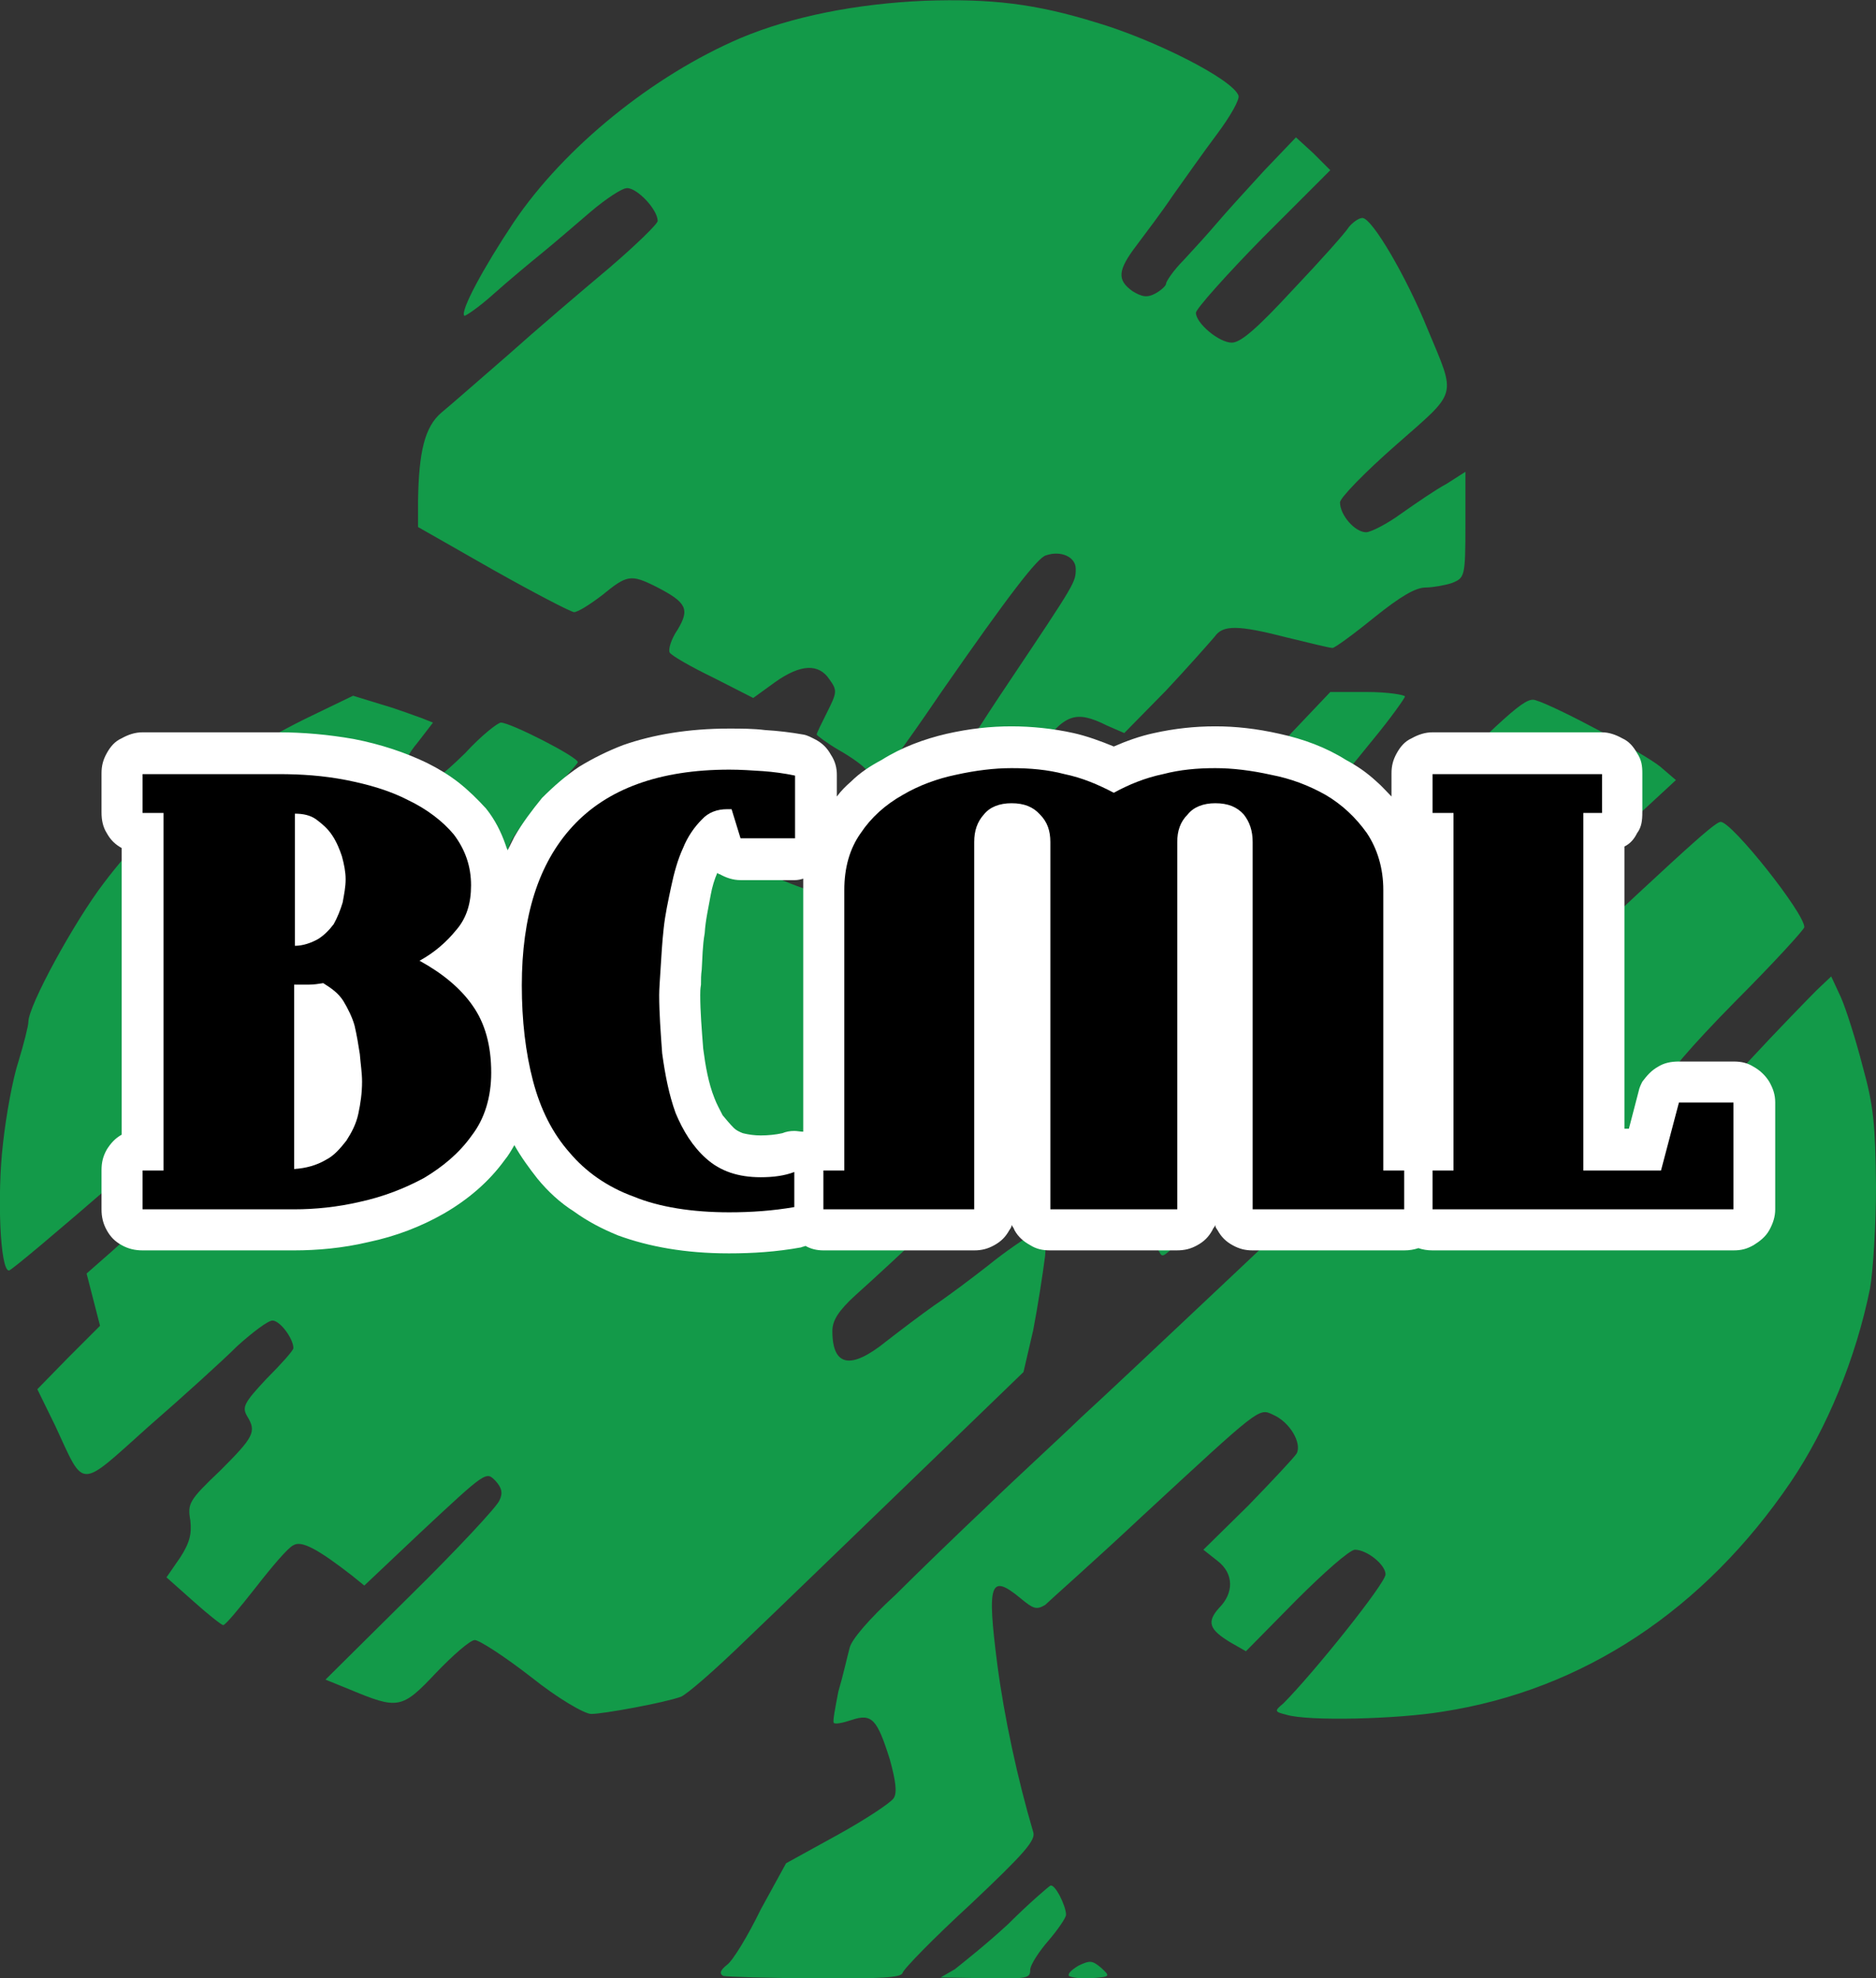
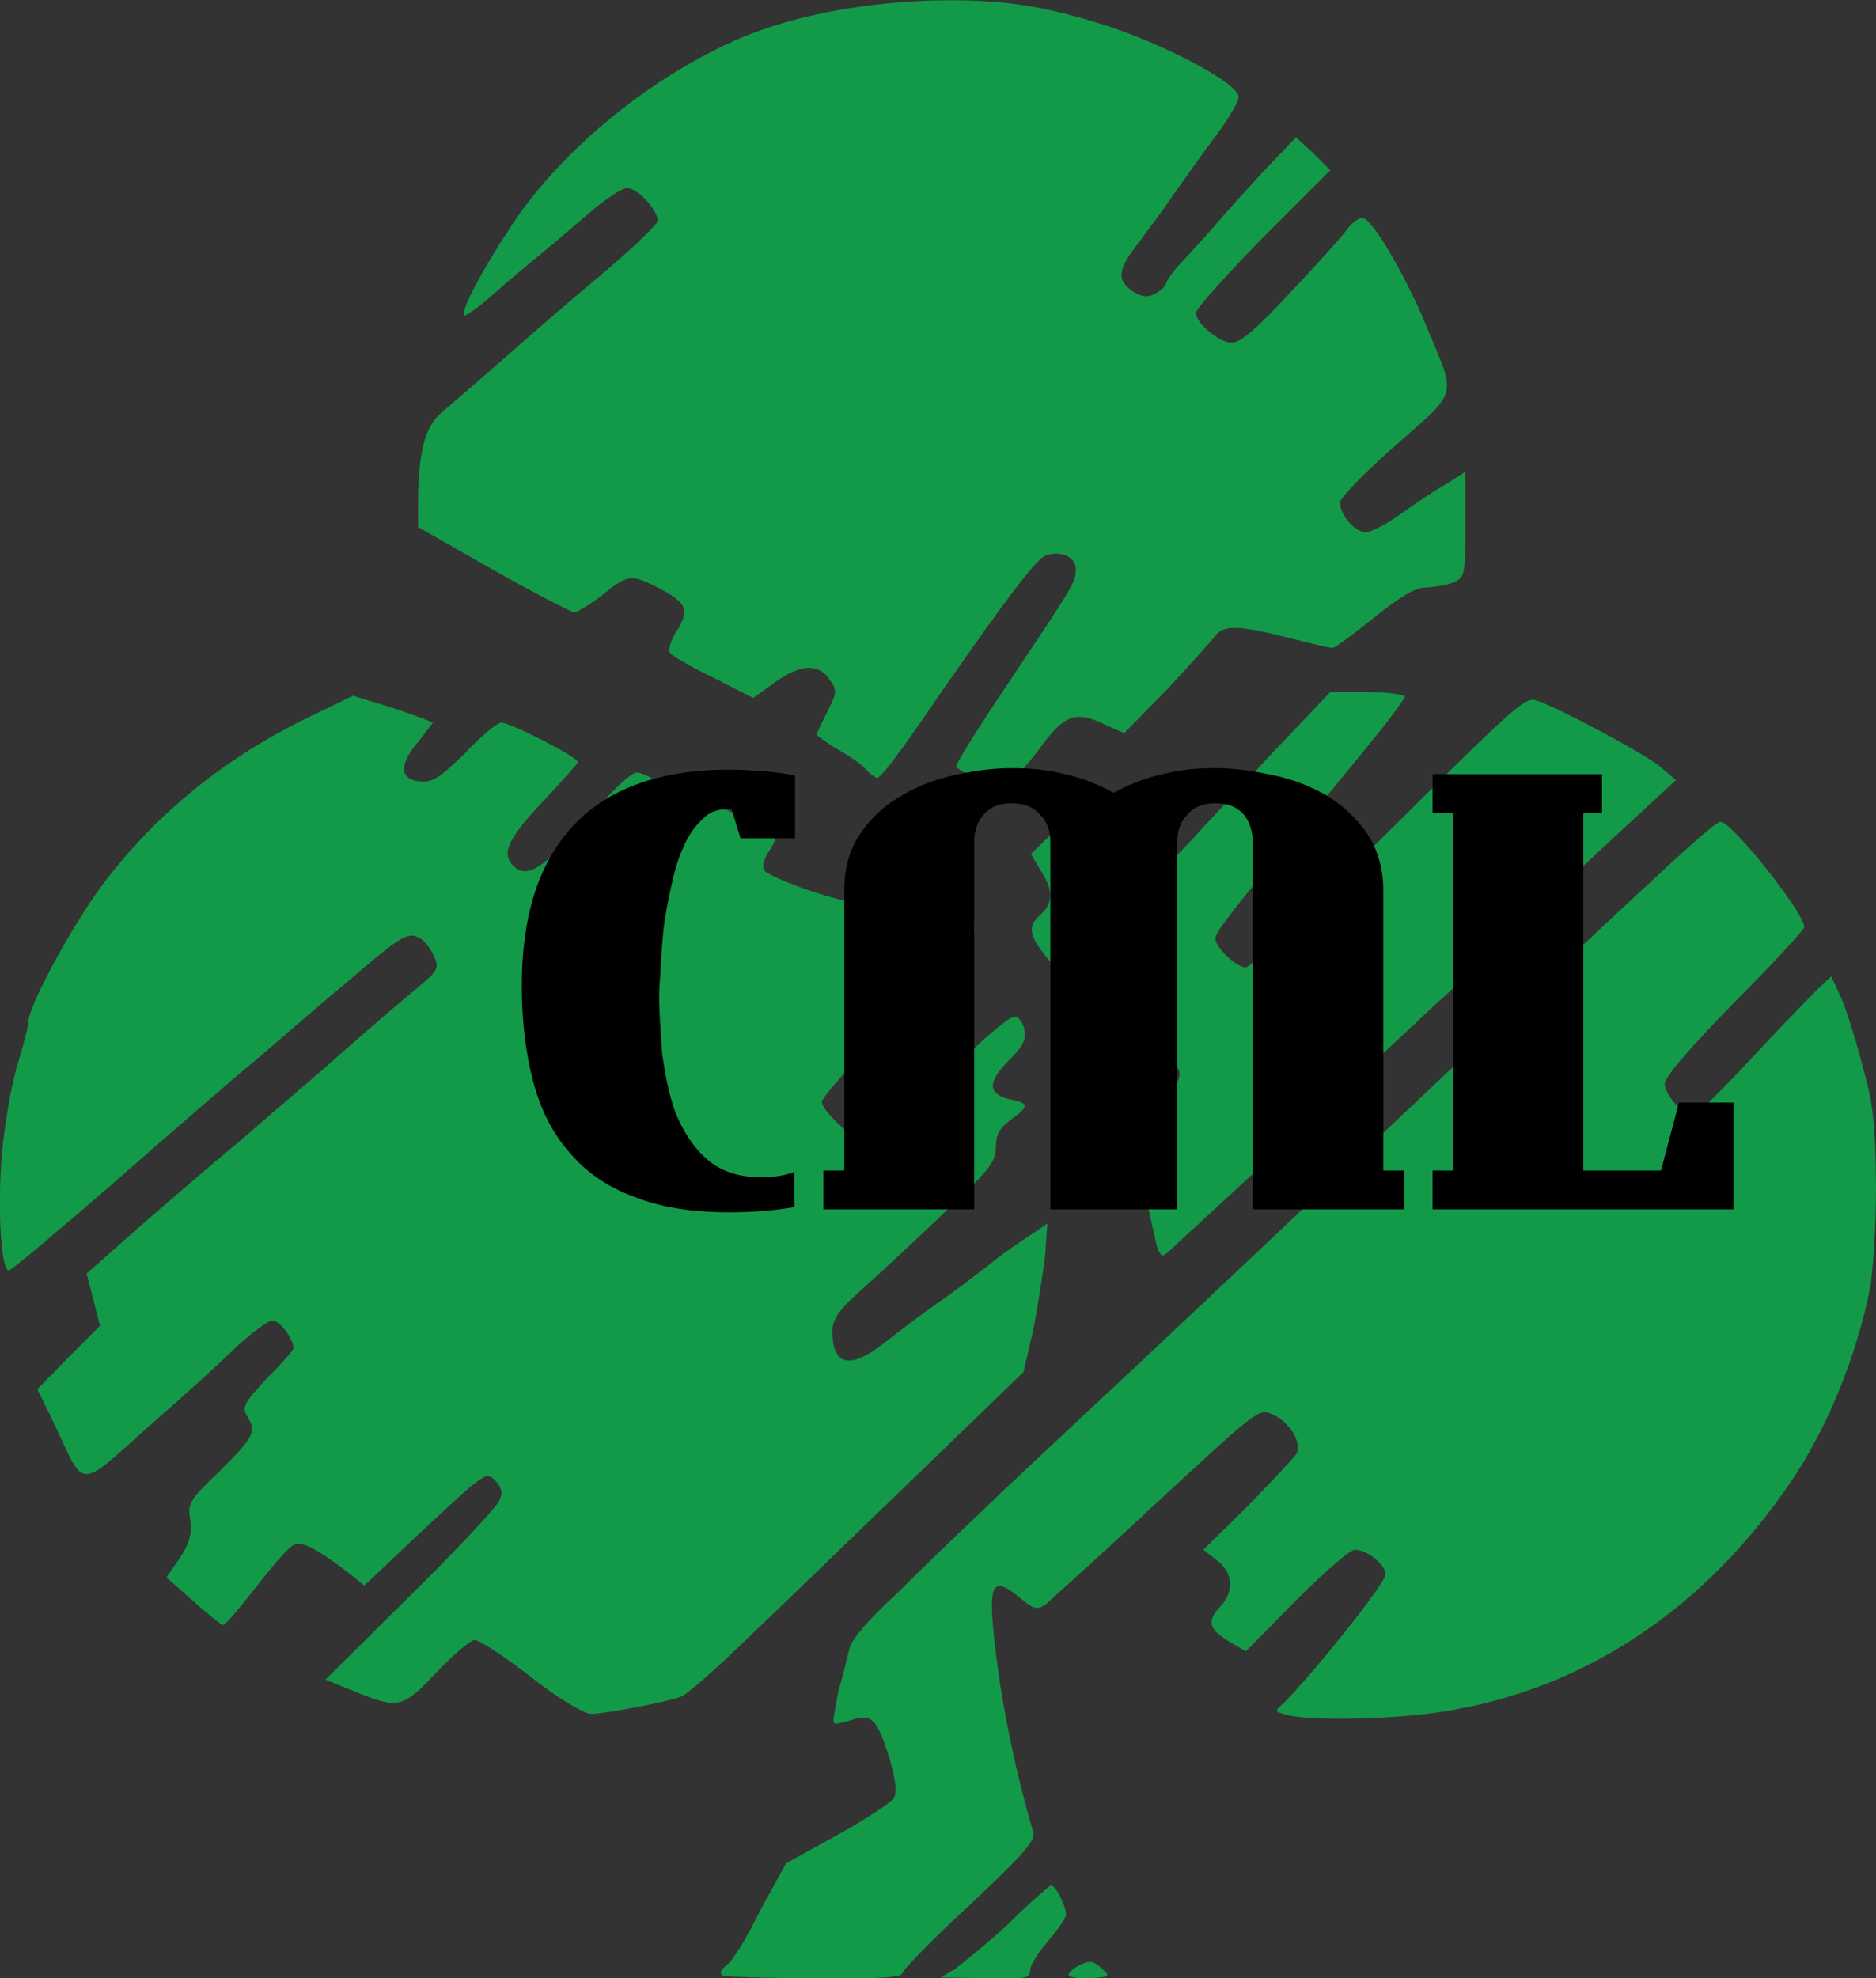
<svg xmlns="http://www.w3.org/2000/svg" version="1.2" width="25.13mm" height="26.5mm" viewBox="4000 11000 2513 2650" preserveAspectRatio="xMidYMid" fill-rule="evenodd" stroke-width="28.222" stroke-linejoin="round" xml:space="preserve">
  <rect x="4000" y="11000" width="2513" height="2650" fill="#333333" stroke="none" />
  <g visibility="visible" id="Slide_1">
    <g id="DrawingGroup_1">
      <g>
        <path fill="rgb(19,154,73)" stroke="none" d="M 4969,13647 L 4969,13647 C 4963,13644 4965,13639 4974,13632 L 4974,13632 C 4982,13626 5002,13593 5019,13558 L 5053,13496 5122,13458 5122,13458 C 5160,13437 5193,13415 5197,13409 L 5197,13409 C 5202,13402 5200,13386 5192,13357 L 5192,13357 C 5175,13303 5168,13295 5141,13304 L 5141,13304 C 5129,13308 5119,13310 5117,13308 L 5117,13308 C 5115,13307 5119,13287 5123,13266 L 5123,13266 C 5129,13246 5135,13219 5138,13208 L 5138,13208 C 5140,13197 5164,13169 5200,13136 L 5200,13136 C 5231,13105 5287,13051 5324,13016 L 5324,13016 C 5360,12981 5417,12929 5448,12899 L 5448,12899 C 5506,12846 5768,12598 5969,12408 L 5969,12408 C 6245,12149 6296,12101 6305,12101 L 6305,12101 C 6320,12101 6417,12223 6417,12242 L 6417,12242 C 6417,12245 6375,12291 6324,12342 L 6324,12342 C 6264,12403 6230,12443 6230,12452 L 6230,12452 C 6230,12466 6255,12495 6268,12495 L 6268,12495 C 6271,12495 6305,12462 6344,12420 L 6344,12420 C 6382,12379 6423,12337 6434,12326 L 6453,12308 6466,12336 6466,12336 C 6473,12352 6486,12393 6495,12428 L 6495,12428 C 6510,12482 6512,12506 6513,12589 L 6513,12589 C 6513,12641 6509,12704 6505,12726 L 6505,12726 C 6486,12820 6447,12914 6399,12985 L 6399,12985 C 6283,13156 6121,13264 5932,13293 L 5932,13293 C 5871,13303 5752,13306 5723,13297 L 5723,13297 C 5707,13293 5707,13292 5719,13282 L 5719,13282 C 5759,13242 5856,13121 5856,13109 L 5856,13109 C 5856,13096 5831,13076 5815,13076 L 5815,13076 C 5808,13076 5773,13107 5736,13144 L 5669,13212 5648,13200 5648,13200 C 5620,13183 5616,13173 5633,13154 L 5633,13154 C 5653,13134 5653,13108 5631,13091 L 5612,13076 5672,13017 5672,13017 C 5704,12984 5734,12952 5737,12947 L 5737,12947 C 5744,12933 5728,12905 5705,12895 L 5705,12895 C 5686,12886 5688,12885 5529,13032 L 5529,13032 C 5465,13092 5406,13144 5400,13150 L 5400,13150 C 5388,13157 5384,13155 5367,13141 L 5367,13141 C 5326,13107 5322,13121 5336,13230 L 5336,13230 C 5345,13299 5363,13383 5384,13454 L 5384,13454 C 5388,13465 5372,13483 5300,13551 L 5300,13551 C 5251,13596 5210,13638 5209,13643 L 5209,13643 C 5207,13649 5182,13651 5092,13650 L 5092,13650 C 5029,13650 4974,13648 4969,13647 Z M 5279,13638 L 5279,13638 C 5289,13630 5322,13604 5351,13577 L 5351,13577 C 5379,13549 5405,13527 5407,13526 L 5407,13526 C 5413,13523 5428,13553 5428,13565 L 5428,13565 C 5428,13569 5417,13585 5405,13599 L 5405,13599 C 5392,13614 5380,13632 5380,13639 L 5380,13639 C 5380,13650 5376,13651 5321,13650 L 5260,13649 5279,13638 Z M 5432,13647 L 5432,13647 C 5430,13644 5435,13639 5445,13633 L 5445,13633 C 5460,13626 5463,13626 5475,13636 L 5475,13636 C 5488,13648 5487,13648 5462,13650 L 5462,13650 C 5448,13651 5435,13649 5432,13647 Z M 4712,13247 L 4712,13247 C 4676,13219 4642,13197 4636,13197 L 4636,13197 C 4630,13197 4607,13217 4584,13241 L 4584,13241 C 4538,13290 4533,13290 4468,13263 L 4436,13250 4550,13137 4550,13137 C 4612,13076 4666,13018 4669,13010 L 4669,13010 C 4674,13000 4672,12993 4664,12984 L 4664,12984 C 4651,12971 4653,12969 4561,13055 L 4488,13124 4472,13111 4472,13111 C 4427,13076 4404,13063 4393,13070 L 4393,13070 C 4386,13073 4364,13099 4343,13126 L 4343,13126 C 4321,13154 4302,13177 4299,13177 L 4299,13177 C 4297,13177 4279,13163 4259,13145 L 4223,13113 4241,13087 4241,13087 C 4254,13067 4257,13055 4255,13037 L 4255,13037 C 4251,13014 4253,13010 4295,12970 L 4295,12970 C 4340,12925 4344,12918 4331,12897 L 4331,12897 C 4324,12885 4327,12879 4357,12847 L 4357,12847 C 4377,12827 4393,12809 4393,12806 L 4393,12806 C 4393,12793 4375,12769 4365,12769 L 4365,12769 C 4359,12769 4338,12785 4318,12803 L 4318,12803 C 4299,12822 4245,12871 4199,12911 L 4199,12911 C 4104,12996 4114,12996 4074,12910 L 4050,12861 4092,12818 4134,12776 4125,12741 4116,12706 4149,12677 4149,12677 C 4181,12648 4257,12582 4329,12522 L 4329,12522 C 4348,12505 4394,12466 4431,12434 L 4431,12434 C 4491,12381 4515,12360 4569,12315 L 4569,12315 C 4587,12299 4588,12295 4581,12280 L 4581,12280 C 4577,12271 4568,12259 4561,12256 L 4561,12256 C 4546,12248 4535,12255 4461,12319 L 4461,12319 C 4435,12340 4386,12383 4352,12412 L 4352,12412 C 4317,12441 4228,12518 4154,12583 L 4154,12583 C 4079,12648 4015,12702 4012,12702 L 4012,12702 C 4000,12702 3996,12600 4004,12532 L 4004,12532 C 4008,12495 4017,12445 4025,12421 L 4025,12421 C 4032,12398 4038,12374 4038,12369 L 4038,12369 C 4038,12347 4100,12234 4139,12183 L 4139,12183 C 4210,12089 4303,12014 4415,11960 L 4473,11932 4512,11944 4512,11944 C 4533,11950 4556,11959 4565,11962 L 4580,11968 4560,11994 4560,11994 C 4534,12025 4535,12044 4563,12047 L 4563,12047 C 4580,12048 4589,12042 4623,12009 L 4623,12009 C 4645,11985 4667,11968 4671,11968 L 4671,11968 C 4684,11968 4774,12014 4774,12021 L 4774,12021 C 4774,12023 4752,12047 4726,12075 L 4726,12075 C 4679,12125 4670,12145 4690,12162 L 4690,12162 C 4708,12176 4728,12163 4787,12097 L 4787,12097 C 4817,12062 4846,12034 4853,12035 L 4853,12035 C 4858,12035 4871,12040 4880,12047 L 4896,12060 4874,12084 4874,12084 C 4852,12110 4850,12121 4862,12134 L 4862,12134 C 4877,12148 4897,12142 4928,12110 L 4961,12079 4986,12091 4986,12091 C 4999,12097 5018,12107 5027,12113 L 5027,12113 C 5041,12122 5041,12123 5031,12139 L 5031,12139 C 5024,12148 5021,12160 5023,12165 L 5023,12165 C 5028,12175 5123,12209 5149,12209 L 5149,12209 C 5160,12209 5187,12199 5211,12187 L 5211,12187 C 5260,12163 5252,12159 5292,12217 L 5292,12217 C 5307,12238 5308,12244 5301,12258 L 5301,12258 C 5297,12266 5251,12316 5198,12368 L 5198,12368 C 5144,12421 5101,12470 5101,12476 L 5101,12476 C 5101,12488 5144,12528 5156,12528 L 5156,12528 C 5164,12528 5212,12489 5300,12409 L 5300,12409 C 5326,12384 5352,12363 5358,12362 L 5358,12362 C 5363,12361 5369,12367 5372,12378 L 5372,12378 C 5375,12392 5372,12400 5351,12421 L 5351,12421 C 5322,12450 5323,12466 5354,12473 L 5354,12473 C 5379,12478 5379,12482 5354,12500 L 5354,12500 C 5339,12511 5334,12520 5334,12537 L 5334,12537 C 5334,12557 5325,12568 5256,12633 L 5256,12633 C 5214,12673 5164,12719 5146,12735 L 5146,12735 C 5123,12756 5115,12769 5115,12783 L 5115,12783 C 5115,12831 5140,12835 5187,12797 L 5187,12797 C 5205,12783 5234,12761 5251,12749 L 5251,12749 C 5269,12737 5301,12713 5324,12695 L 5324,12695 C 5346,12677 5373,12659 5384,12652 L 5403,12639 5400,12682 5400,12682 C 5397,12706 5390,12751 5384,12782 L 5371,12838 5222,12982 5222,12982 C 5139,13062 5039,13159 4999,13197 L 4999,13197 C 4959,13236 4920,13270 4912,13273 L 4912,13273 C 4890,13281 4808,13296 4792,13296 L 4792,13296 C 4783,13296 4747,13275 4712,13247 Z M 5553,12677 L 5553,12677 C 5550,12674 5546,12653 5541,12631 L 5532,12590 5554,12563 5554,12563 C 5578,12532 5579,12527 5563,12501 L 5563,12501 C 5553,12482 5553,12481 5567,12466 L 5567,12466 C 5575,12457 5581,12444 5580,12437 L 5580,12437 C 5576,12416 5552,12420 5506,12451 L 5506,12451 C 5481,12468 5460,12482 5459,12482 L 5459,12482 C 5457,12482 5452,12466 5447,12447 L 5439,12412 5480,12374 5480,12374 C 5503,12353 5521,12333 5521,12329 L 5521,12329 C 5521,12318 5500,12296 5487,12296 L 5487,12296 C 5479,12296 5466,12301 5456,12309 L 5438,12323 5409,12291 5409,12291 C 5378,12254 5375,12242 5394,12225 L 5394,12225 C 5411,12210 5411,12192 5394,12166 L 5381,12144 5417,12109 5417,12109 C 5455,12071 5462,12070 5494,12094 L 5494,12094 C 5510,12106 5510,12108 5500,12120 L 5500,12120 C 5483,12138 5484,12152 5503,12164 L 5503,12164 C 5533,12187 5548,12179 5611,12109 L 5611,12109 C 5644,12074 5695,12018 5726,11986 L 5782,11927 5831,11927 5831,11927 C 5860,11927 5882,11931 5882,11933 L 5882,11933 C 5882,11935 5863,11962 5839,11991 L 5839,11991 C 5815,12021 5778,12065 5757,12092 L 5757,12092 C 5653,12216 5628,12249 5628,12257 L 5628,12257 C 5628,12269 5656,12296 5669,12296 L 5669,12296 C 5674,12296 5760,12213 5860,12114 L 5860,12114 C 6021,11954 6043,11933 6057,11938 L 6057,11938 C 6084,11946 6202,12009 6224,12027 L 6245,12045 6152,12131 6152,12131 C 6101,12179 6043,12233 6022,12252 L 6022,12252 C 6002,12271 5956,12316 5919,12349 L 5919,12349 C 5882,12384 5840,12423 5826,12436 L 5826,12436 C 5811,12448 5785,12471 5768,12488 L 5768,12488 C 5751,12504 5706,12547 5668,12582 L 5668,12582 C 5630,12617 5590,12654 5579,12664 L 5579,12664 C 5558,12684 5557,12685 5553,12677 Z M 5312,12043 L 5312,12043 C 5295,12037 5281,12030 5281,12026 L 5281,12026 C 5281,12022 5313,11971 5352,11913 L 5352,11913 C 5441,11780 5441,11780 5441,11762 L 5441,11762 C 5441,11746 5421,11737 5401,11744 L 5401,11744 C 5390,11747 5352,11796 5261,11927 L 5261,11927 C 5206,12008 5180,12042 5175,12042 L 5175,12042 C 5173,12042 5166,12037 5161,12032 L 5161,12032 C 5157,12026 5140,12014 5124,12005 L 5124,12005 C 5107,11995 5094,11985 5094,11984 L 5094,11984 C 5094,11982 5101,11968 5108,11954 L 5108,11954 C 5121,11928 5122,11925 5111,11910 L 5111,11910 C 5097,11889 5073,11889 5038,11914 L 5009,11935 4956,11908 4956,11908 C 4925,11893 4899,11878 4897,11874 L 4897,11874 C 4895,11870 4899,11856 4908,11843 L 4908,11843 C 4924,11816 4920,11807 4879,11786 L 4879,11786 C 4845,11769 4840,11770 4807,11797 L 4807,11797 C 4790,11810 4774,11820 4769,11820 L 4769,11820 C 4765,11820 4715,11794 4660,11763 L 4560,11706 4560,11671 4560,11671 C 4561,11605 4569,11572 4591,11553 L 4591,11553 C 4602,11544 4642,11509 4680,11476 L 4680,11476 C 4718,11442 4779,11390 4816,11359 L 4816,11359 C 4851,11329 4881,11300 4881,11296 L 4881,11296 C 4881,11281 4854,11252 4840,11252 L 4840,11252 C 4833,11252 4811,11267 4792,11283 L 4792,11283 C 4771,11301 4742,11326 4726,11339 L 4726,11339 C 4710,11352 4680,11377 4661,11394 L 4661,11394 C 4641,11412 4623,11424 4622,11423 L 4622,11423 C 4616,11417 4648,11358 4688,11298 L 4688,11298 C 4756,11197 4875,11101 4992,11051 L 4992,11051 C 5061,11022 5147,11005 5239,11001 L 5239,11001 C 5328,10998 5387,11005 5468,11030 L 5468,11030 C 5546,11053 5651,11106 5659,11128 L 5659,11128 C 5661,11133 5648,11156 5630,11180 L 5630,11180 C 5612,11204 5586,11241 5571,11262 L 5571,11262 C 5557,11283 5535,11312 5523,11328 L 5523,11328 C 5497,11362 5496,11375 5517,11390 L 5517,11390 C 5530,11398 5537,11399 5548,11393 L 5548,11393 C 5555,11389 5562,11383 5562,11380 L 5562,11380 C 5562,11377 5572,11362 5586,11348 L 5586,11348 C 5599,11334 5619,11312 5630,11299 L 5630,11299 C 5641,11286 5670,11254 5693,11229 L 5736,11184 5759,11205 5782,11228 5691,11319 5691,11319 C 5642,11369 5602,11414 5602,11419 L 5602,11419 C 5602,11433 5633,11459 5650,11459 L 5650,11459 C 5662,11459 5684,11440 5732,11388 L 5732,11388 C 5769,11349 5802,11312 5807,11304 L 5807,11304 C 5812,11298 5820,11292 5825,11292 L 5825,11292 C 5838,11292 5884,11371 5912,11440 L 5912,11440 C 5951,11534 5954,11522 5869,11597 L 5869,11597 C 5828,11633 5795,11667 5795,11673 L 5795,11673 C 5795,11690 5815,11713 5830,11713 L 5830,11713 C 5836,11713 5858,11702 5877,11688 L 5877,11688 C 5897,11674 5923,11656 5938,11648 L 5963,11632 5963,11703 5963,11703 C 5963,11773 5962,11774 5945,11781 L 5945,11781 C 5936,11784 5919,11787 5910,11787 L 5910,11787 C 5896,11787 5876,11799 5841,11827 L 5841,11827 C 5814,11849 5788,11868 5785,11868 L 5785,11868 C 5781,11868 5753,11861 5724,11854 L 5724,11854 C 5658,11837 5638,11837 5627,11853 L 5627,11853 C 5621,11860 5592,11893 5562,11925 L 5506,11982 5483,11972 5483,11972 C 5441,11951 5426,11956 5391,12005 L 5391,12005 C 5373,12028 5355,12049 5351,12051 L 5351,12051 C 5347,12051 5330,12048 5312,12043 Z" />
        <rect fill="none" stroke="none" x="3999" y="11000" width="2515" height="2652" />
      </g>
      <g>
-         <path fill="rgb(255,255,255)" stroke="none" d="M 4676,12554 C 4655,12583 4627,12607 4594,12626 4564,12643 4531,12656 4493,12664 4459,12672 4425,12675 4394,12675 L 4191,12675 C 4181,12675 4172,12673 4163,12668 4154,12663 4148,12657 4143,12648 4138,12639 4136,12630 4136,12620 L 4136,12568 C 4136,12557 4138,12549 4143,12540 4148,12532 4154,12525 4163,12520 L 4163,12136 C 4154,12131 4148,12125 4143,12116 4138,12108 4136,12099 4136,12088 L 4136,12036 C 4136,12026 4138,12018 4143,12009 4148,12000 4154,11993 4163,11989 4172,11984 4181,11981 4191,11981 L 4373,11981 C 4406,11981 4440,11984 4474,11990 4510,11997 4543,12008 4572,12022 4588,12030 4601,12038 4614,12048 4628,12059 4640,12071 4651,12083 4663,12098 4671,12114 4677,12131 4678,12134 4679,12137 4680,12139 4683,12133 4686,12127 4689,12121 4700,12102 4713,12085 4726,12069 4742,12053 4758,12039 4776,12027 4794,12016 4814,12006 4835,11998 4875,11984 4923,11976 4976,11976 4993,11976 5009,11976 5025,11978 5042,11979 5059,11981 5076,11984 5082,11985 5087,11988 5093,11991 5102,11996 5108,12002 5113,12011 5119,12020 5121,12029 5121,12038 L 5121,12067 C 5127,12059 5133,12053 5140,12047 5152,12035 5166,12026 5181,12018 5208,12001 5238,11990 5268,11983 5299,11976 5327,11973 5355,11973 5382,11973 5411,11976 5438,11982 5456,11986 5475,11993 5492,12000 5508,11993 5527,11986 5546,11982 5573,11976 5600,11973 5628,11973 5655,11973 5683,11976 5714,11983 5746,11990 5776,12001 5803,12018 5818,12026 5831,12035 5844,12047 5851,12053 5857,12060 5864,12067 L 5864,12036 C 5864,12026 5866,12018 5871,12009 5876,12000 5882,11993 5891,11989 5900,11984 5909,11981 5919,11981 L 6146,11981 C 6155,11981 6164,11984 6173,11989 6182,11993 6188,12000 6193,12009 6199,12018 6200,12026 6200,12036 L 6200,12088 C 6200,12099 6199,12108 6193,12116 6189,12124 6184,12130 6176,12134 L 6176,12512 6182,12512 6195,12462 C 6196,12457 6198,12453 6200,12449 6206,12441 6212,12434 6221,12429 6229,12424 6238,12422 6249,12422 L 6322,12422 C 6333,12422 6341,12424 6349,12429 6358,12434 6365,12441 6370,12449 6375,12458 6378,12466 6378,12477 L 6378,12620 C 6378,12630 6375,12639 6370,12648 6365,12657 6357,12663 6349,12668 6340,12673 6333,12675 6322,12675 L 5919,12675 C 5912,12675 5906,12674 5900,12672 5894,12674 5888,12675 5881,12675 L 5678,12675 C 5668,12675 5660,12673 5651,12668 5642,12663 5636,12657 5631,12648 5629,12645 5628,12644 5628,12641 5627,12644 5625,12645 5624,12648 5619,12657 5613,12663 5604,12668 5595,12673 5587,12675 5576,12675 L 5407,12675 C 5396,12675 5388,12673 5380,12668 5371,12663 5364,12657 5359,12648 5358,12645 5357,12644 5355,12641 5355,12644 5354,12645 5352,12648 5347,12657 5341,12663 5332,12668 5323,12673 5315,12675 5305,12675 L 5103,12675 C 5094,12675 5086,12673 5079,12669 5077,12670 5075,12670 5073,12671 5040,12677 5008,12679 4977,12679 4977,12679 4977,12679 4976,12679 L 4976,12679 C 4918,12679 4869,12670 4828,12655 4806,12646 4787,12636 4769,12623 4750,12611 4734,12596 4720,12579 4709,12565 4698,12550 4689,12534 4685,12541 4681,12548 4676,12554 Z M 4573,12202 C 4575,12197 4576,12192 4576,12186 4576,12179 4575,12173 4572,12167 4571,12162 4568,12157 4564,12153 4560,12146 4554,12141 4547,12136 4540,12130 4532,12126 4523,12121 4517,12118 4510,12115 4504,12113 4506,12119 4509,12126 4511,12133 4515,12148 4518,12163 4518,12178 4518,12192 4516,12207 4512,12221 4508,12239 4502,12254 4492,12268 4489,12274 4485,12279 4481,12283 4482,12285 4484,12287 4485,12288 4493,12296 4500,12303 4506,12312 4515,12326 4522,12341 4527,12359 4532,12374 4535,12390 4537,12406 4539,12421 4539,12435 4539,12448 4539,12468 4537,12486 4534,12503 4531,12516 4526,12528 4521,12540 4528,12536 4535,12533 4540,12530 4560,12519 4575,12506 4588,12489 4593,12482 4596,12474 4598,12466 4601,12457 4602,12447 4602,12437 4602,12424 4601,12412 4598,12402 4596,12393 4592,12385 4587,12378 4581,12370 4575,12362 4567,12355 4558,12348 4547,12341 4535,12334 L 4535,12333 C 4526,12329 4519,12323 4514,12314 4509,12305 4506,12296 4506,12287 4506,12276 4509,12267 4514,12258 4519,12250 4526,12244 4535,12238 L 4535,12238 C 4549,12231 4560,12222 4568,12212 4570,12209 4572,12205 4573,12202 Z M 4274,12092 L 4274,12565 4338,12565 4338,12318 C 4338,12308 4340,12300 4345,12291 4341,12283 4340,12275 4340,12266 L 4340,12092 4274,12092 Z M 4964,12171 C 4963,12171 4961,12170 4961,12169 4957,12178 4954,12188 4952,12199 4949,12216 4945,12233 4944,12250 4941,12267 4941,12283 4940,12299 4939,12306 4939,12312 4939,12319 4938,12325 4938,12329 4938,12333 4938,12355 4940,12379 4942,12405 4945,12428 4949,12451 4957,12471 4960,12479 4964,12486 4968,12494 4973,12500 4978,12506 4983,12511 4986,12514 4990,12516 4995,12518 5003,12520 5011,12521 5019,12521 5029,12521 5039,12520 5048,12518 5053,12516 5058,12515 5064,12515 5068,12515 5072,12516 5076,12516 L 5076,12192 C 5076,12187 5076,12182 5076,12177 5073,12178 5069,12179 5065,12179 L 4992,12179 C 4982,12179 4973,12176 4964,12171 Z M 4808,12144 C 4800,12154 4792,12164 4785,12175 4778,12188 4772,12200 4768,12215 4758,12245 4754,12280 4754,12320 4754,12362 4758,12399 4767,12433 4771,12449 4776,12462 4783,12475 4788,12487 4796,12498 4804,12507 4812,12517 4821,12524 4832,12532 4842,12539 4854,12546 4868,12552 4870,12553 4874,12553 4876,12555 4867,12541 4859,12526 4854,12510 4842,12481 4836,12449 4833,12416 4829,12386 4828,12358 4828,12333 4828,12328 4828,12322 4829,12316 L 4883,12317 4829,12316 C 4829,12308 4829,12301 4829,12293 4830,12275 4832,12257 4834,12238 4837,12217 4840,12196 4844,12175 4850,12153 4856,12132 4864,12113 4866,12110 4867,12107 4869,12104 4857,12108 4846,12113 4837,12120 4826,12127 4816,12134 4808,12144 Z M 5186,12192 L 5186,12565 5251,12565 5251,12128 C 5251,12119 5251,12112 5252,12105 5247,12107 5241,12109 5235,12113 5228,12117 5220,12122 5214,12128 5207,12134 5202,12140 5198,12147 5194,12153 5191,12159 5189,12166 5187,12174 5186,12183 5186,12192 Z M 5519,12109 C 5510,12115 5502,12117 5492,12117 5481,12117 5473,12115 5464,12109 L 5464,12109 C 5463,12109 5462,12109 5460,12108 5462,12114 5462,12121 5462,12128 L 5462,12565 5521,12565 5521,12128 C 5521,12121 5522,12114 5523,12108 5521,12109 5521,12109 5519,12109 Z M 5786,12147 C 5782,12140 5775,12134 5769,12128 5762,12122 5756,12117 5749,12113 5743,12109 5737,12107 5732,12105 5733,12112 5734,12120 5734,12128 L 5734,12565 5798,12565 5798,12192 C 5798,12183 5797,12174 5794,12166 5793,12159 5790,12153 5786,12147 Z M 6001,12565 L 6066,12565 6066,12092 6001,12092 6001,12565 Z" />
-         <rect fill="none" stroke="none" x="4135" y="11972" width="2244" height="708" />
-       </g>
+         </g>
      <g>
-         <path fill="rgb(0,0,0)" stroke="none" d="M 4658,12437 C 4658,12470 4649,12499 4632,12521 4615,12545 4593,12563 4568,12578 4542,12592 4514,12603 4482,12610 4452,12617 4422,12620 4394,12620 L 4191,12620 4191,12568 4219,12568 4219,12089 4191,12089 4191,12037 4373,12037 C 4404,12037 4433,12039 4464,12045 4494,12051 4522,12059 4547,12072 4572,12084 4593,12100 4608,12118 4623,12138 4631,12160 4631,12186 4631,12210 4625,12230 4611,12246 4598,12262 4582,12276 4562,12287 4593,12304 4617,12324 4633,12347 4650,12371 4658,12401 4658,12437 Z M 4485,12449 C 4485,12437 4483,12425 4482,12412 4480,12399 4478,12387 4475,12374 4472,12363 4466,12351 4460,12341 4453,12330 4444,12324 4433,12317 4427,12318 4420,12319 4414,12319 4406,12319 4400,12319 4394,12319 L 4394,12566 C 4410,12565 4424,12561 4436,12554 4448,12548 4456,12538 4464,12528 4471,12517 4477,12506 4480,12492 4483,12478 4485,12464 4485,12449 Z M 4463,12178 C 4463,12168 4461,12158 4458,12147 4455,12138 4451,12128 4445,12119 4439,12110 4432,12104 4424,12098 4416,12092 4406,12090 4395,12090 L 4395,12267 C 4406,12267 4417,12263 4426,12258 4434,12253 4441,12246 4447,12238 4452,12229 4456,12219 4459,12209 4461,12198 4463,12188 4463,12178 Z" />
        <rect fill="none" stroke="none" x="4190" y="12036" width="469" height="585" />
      </g>
      <g>
        <path fill="rgb(0,0,0)" stroke="none" d="M 4992,12123 L 4980,12084 4974,12084 C 4961,12084 4949,12088 4940,12098 4930,12108 4921,12121 4915,12136 4908,12151 4903,12169 4899,12188 4895,12207 4891,12225 4889,12244 4887,12262 4886,12280 4885,12296 4884,12312 4883,12325 4883,12333 4883,12357 4885,12383 4887,12411 4891,12440 4896,12466 4905,12491 4915,12515 4928,12536 4946,12552 4965,12569 4989,12577 5019,12577 5036,12577 5051,12575 5064,12570 L 5064,12617 C 5035,12622 5006,12624 4977,12624 4927,12624 4883,12617 4849,12603 4813,12590 4784,12569 4763,12544 4740,12518 4724,12486 4714,12448 4704,12410 4699,12367 4699,12320 4699,12228 4721,12157 4767,12107 4813,12057 4883,12031 4977,12031 4992,12031 5007,12032 5022,12033 5036,12034 5051,12036 5065,12039 L 5065,12123 4992,12123 Z" />
        <rect fill="none" stroke="none" x="4698" y="12030" width="368" height="595" />
      </g>
      <g>
        <path fill="rgb(0,0,0)" stroke="none" d="M 5678,12620 L 5678,12128 C 5678,12113 5674,12101 5666,12091 5657,12081 5645,12076 5628,12076 5612,12076 5599,12081 5591,12091 5581,12101 5577,12113 5577,12128 L 5577,12620 5407,12620 5407,12128 C 5407,12113 5403,12101 5393,12091 5384,12081 5372,12076 5355,12076 5339,12076 5326,12081 5318,12091 5309,12101 5305,12113 5305,12128 L 5305,12620 5103,12620 5103,12568 5131,12568 5131,12192 C 5131,12163 5138,12137 5153,12116 5167,12095 5186,12078 5209,12065 5231,12052 5256,12043 5280,12038 5307,12032 5332,12029 5355,12029 5380,12029 5403,12031 5426,12037 5450,12042 5471,12051 5492,12062 5512,12051 5534,12042 5558,12037 5581,12031 5604,12029 5628,12029 5651,12029 5676,12032 5703,12038 5729,12043 5753,12052 5776,12065 5798,12078 5816,12095 5831,12116 5845,12137 5853,12163 5853,12192 L 5853,12568 5881,12568 5881,12620 5678,12620 Z" />
        <rect fill="none" stroke="none" x="5102" y="12028" width="780" height="593" />
      </g>
      <g>
        <path fill="rgb(0,0,0)" stroke="none" d="M 5919,12620 C 5919,12603 5919,12586 5919,12568 5928,12568 5938,12568 5947,12568 5947,12408 5947,12249 5947,12089 5938,12089 5928,12089 5919,12089 5919,12072 5919,12054 5919,12037 5995,12037 6070,12037 6146,12037 6146,12054 6146,12072 6146,12089 6138,12089 6130,12089 6121,12089 6121,12249 6121,12408 6121,12568 6156,12568 6190,12568 6225,12568 6233,12538 6241,12507 6249,12477 6273,12477 6298,12477 6322,12477 6322,12525 6322,12573 6322,12620 6188,12620 6054,12620 5919,12620 Z" />
        <rect fill="none" stroke="none" x="5918" y="12036" width="405" height="585" />
      </g>
    </g>
  </g>
</svg>